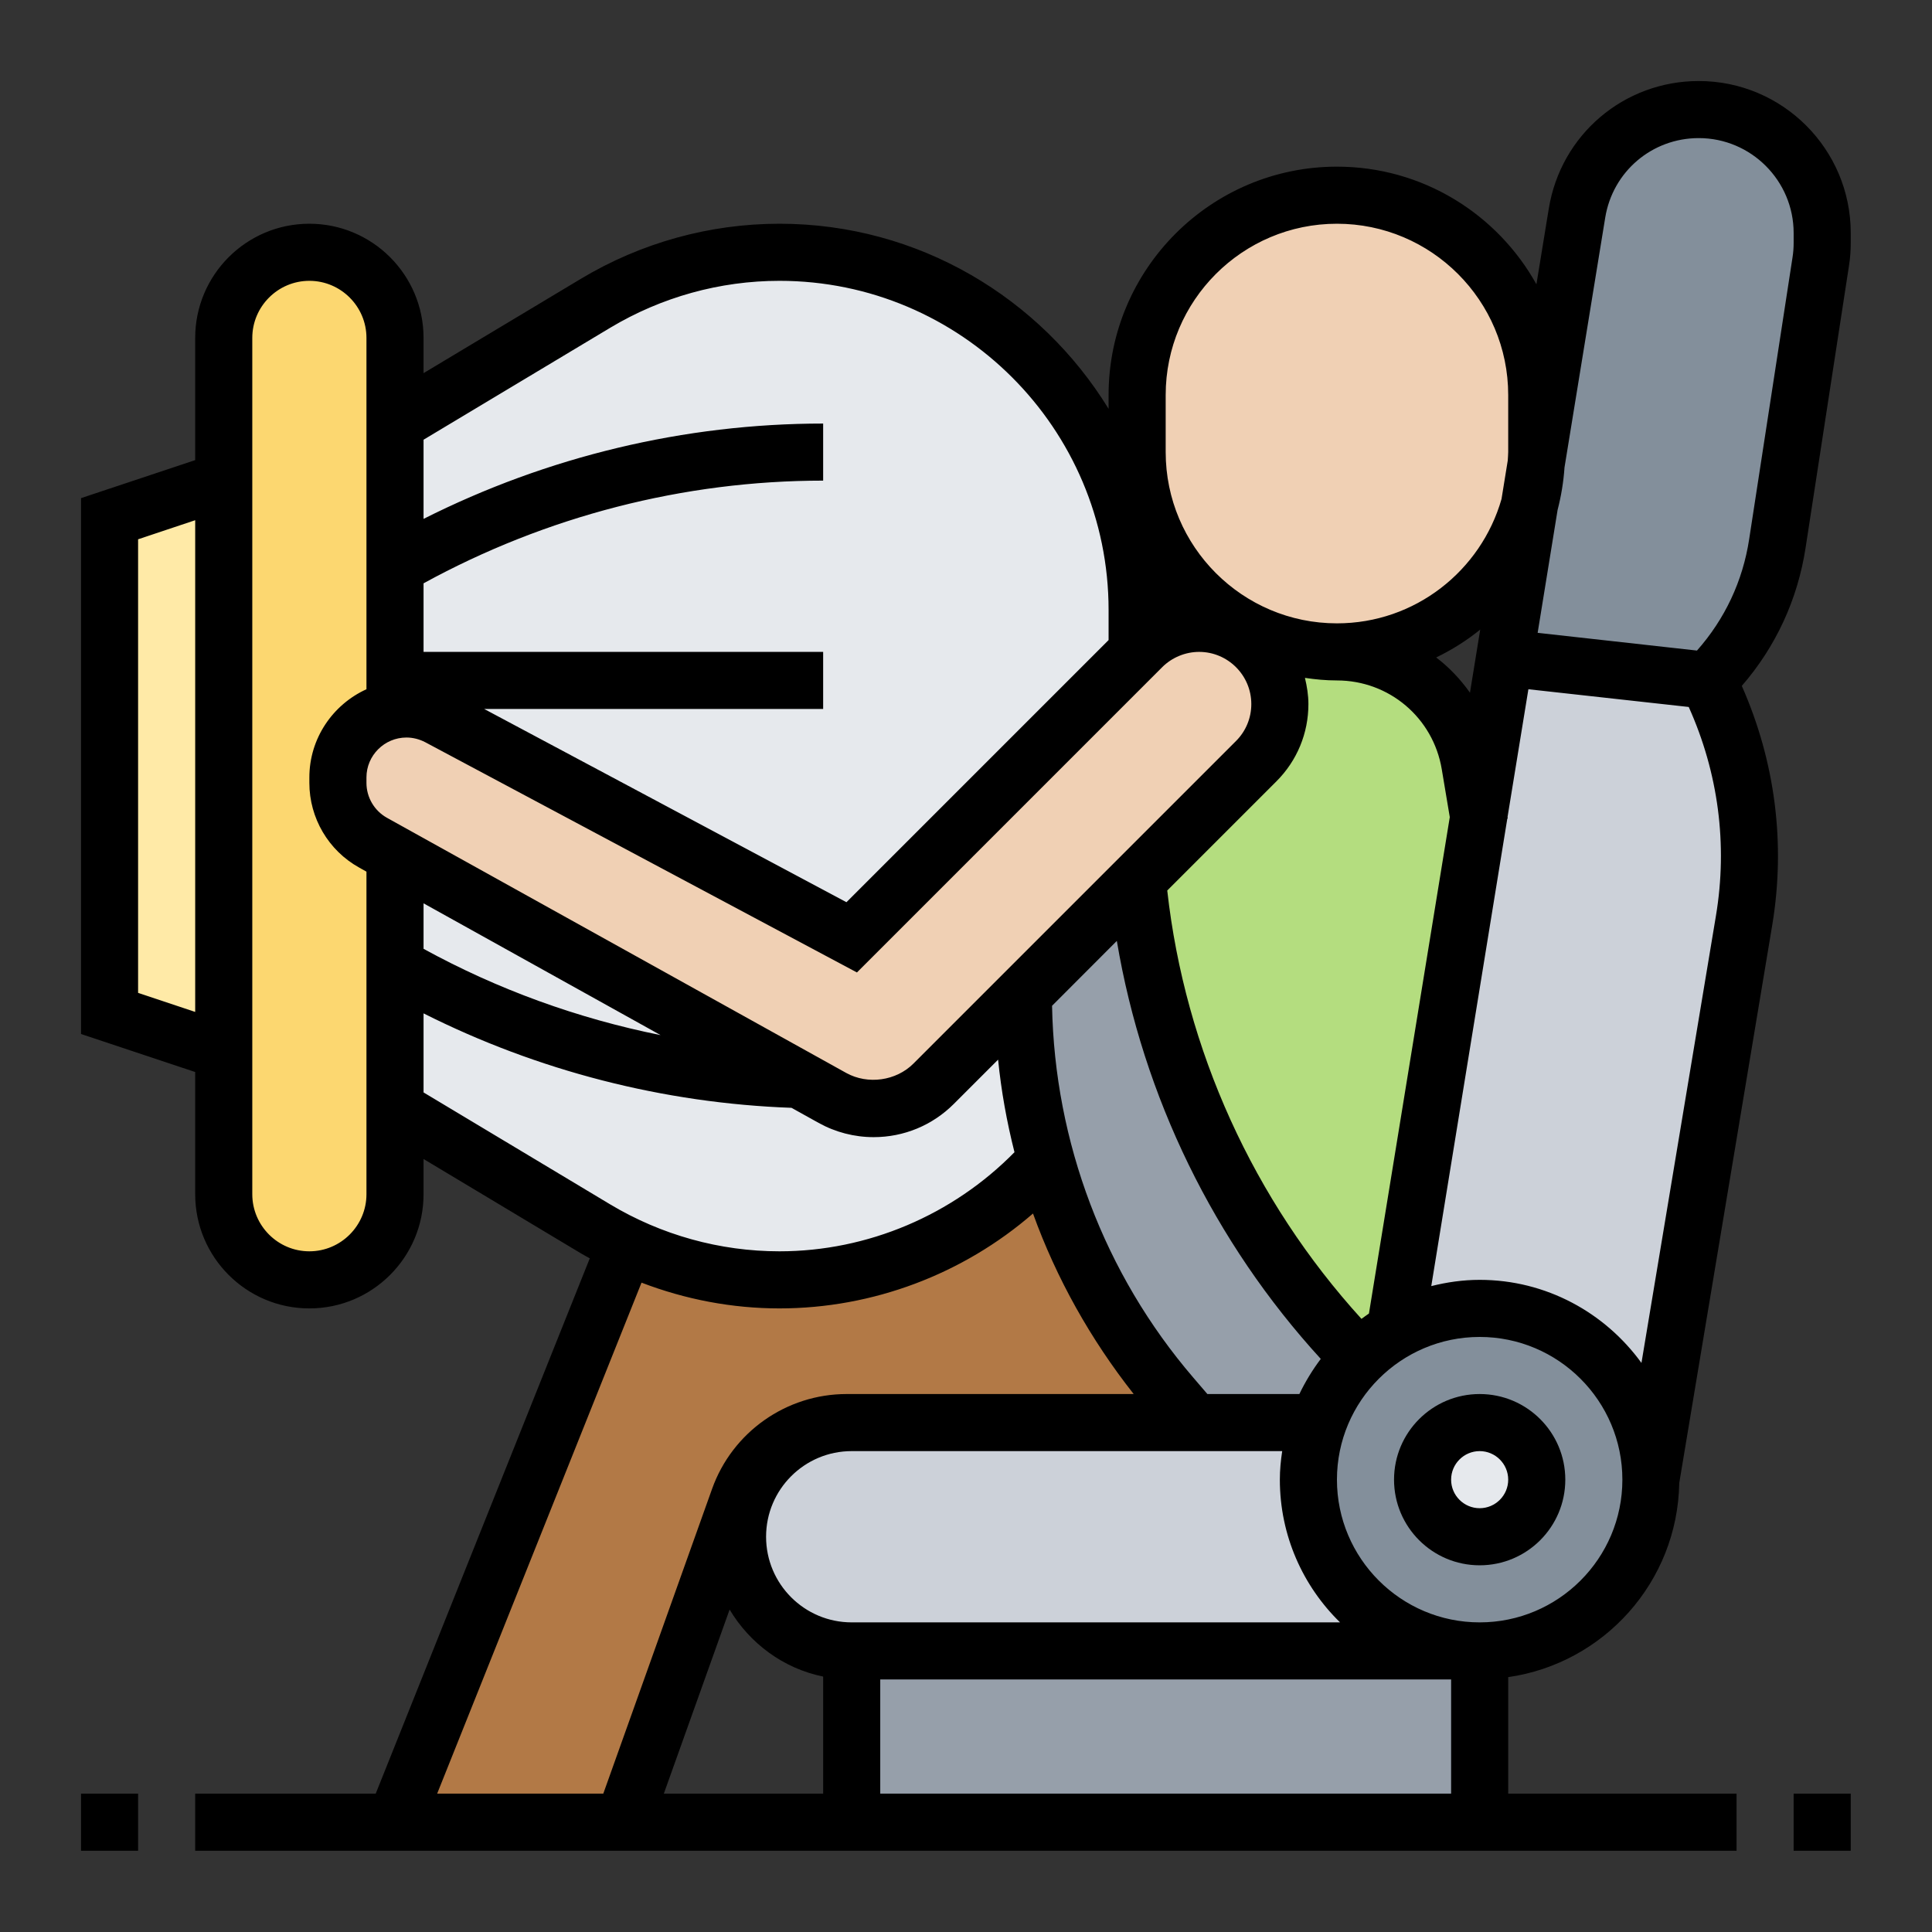
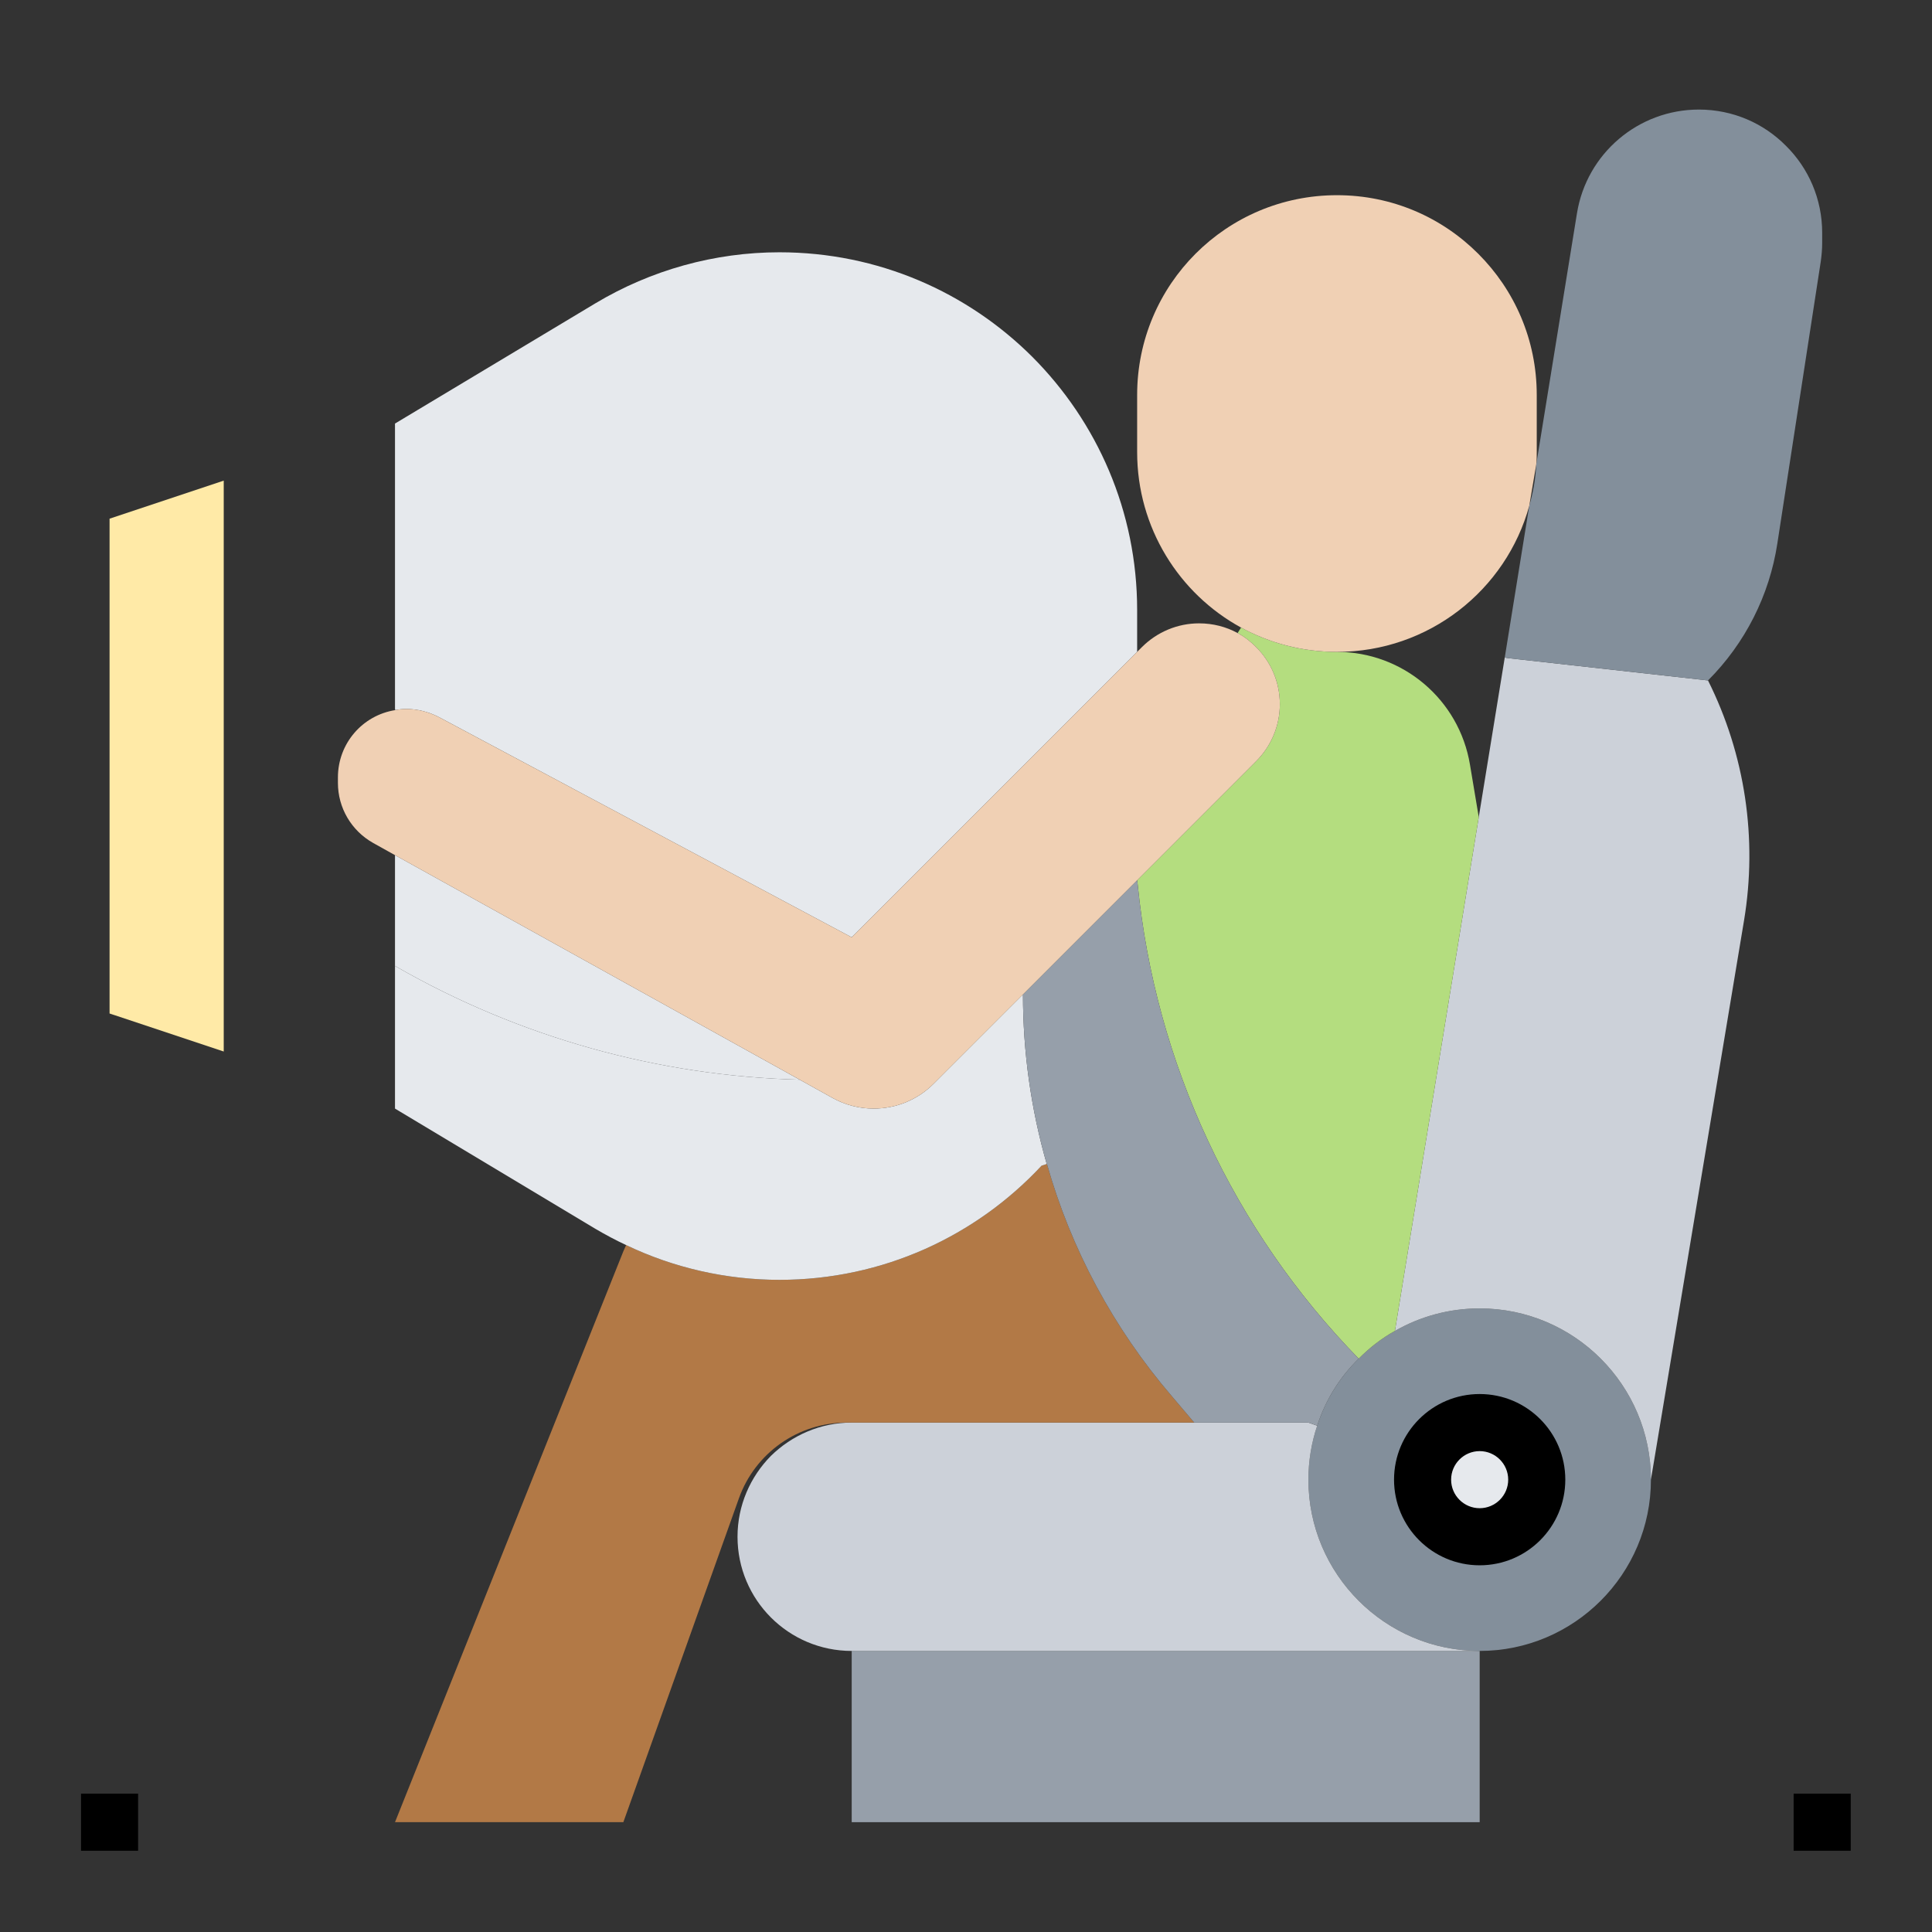
<svg xmlns="http://www.w3.org/2000/svg" width="500" zoomAndPan="magnify" viewBox="0 0 375 375" height="500" preserveAspectRatio="xMidYMid meet" version="1.0">
  <rect x="0" y="0" width="375" height="375" fill="#333333" stroke="none" />
  <defs>
    <g />
    <clipPath id="efee7f52b6">
-       <path d="M 15.727 15.727 L 359.227 15.727 L 359.227 359.227 L 15.727 359.227 Z M 15.727 15.727 " clip-rule="nonzero" />
-     </clipPath>
+       </clipPath>
    <clipPath id="34122f2981">
      <path d="M 348 348 L 359.227 348 L 359.227 359.227 L 348 359.227 Z M 348 348 " clip-rule="nonzero" />
    </clipPath>
    <clipPath id="7d2f0d507c">
      <path d="M 15.727 348 L 27 348 L 27 359.227 L 15.727 359.227 Z M 15.727 348 " clip-rule="nonzero" />
    </clipPath>
  </defs>
  <g fill="#000000" fill-opacity="1">
    <g transform="translate(183.666, 189.375)">
      <g>
        <path d="M 6.938 -2.375 C 6.938 -1.539 6.629 -0.91 6.016 -0.484 C 5.398 -0.055 4.566 0.156 3.516 0.156 C 2.922 0.156 2.406 0.109 1.969 0.016 C 1.539 -0.078 1.16 -0.211 0.828 -0.391 L 0.828 -1.656 C 1.172 -1.488 1.582 -1.332 2.062 -1.188 C 2.551 -1.039 3.047 -0.969 3.547 -0.969 C 4.266 -0.969 4.781 -1.082 5.094 -1.312 C 5.414 -1.539 5.578 -1.848 5.578 -2.234 C 5.578 -2.453 5.52 -2.645 5.406 -2.812 C 5.289 -2.988 5.078 -3.16 4.766 -3.328 C 4.461 -3.492 4.031 -3.688 3.469 -3.906 C 2.914 -4.113 2.441 -4.32 2.047 -4.531 C 1.648 -4.75 1.344 -5.008 1.125 -5.312 C 0.914 -5.613 0.812 -6 0.812 -6.469 C 0.812 -7.188 1.109 -7.742 1.703 -8.141 C 2.297 -8.535 3.07 -8.734 4.031 -8.734 C 4.551 -8.734 5.035 -8.68 5.484 -8.578 C 5.941 -8.473 6.367 -8.332 6.766 -8.156 L 6.281 -7.047 C 5.926 -7.191 5.551 -7.316 5.156 -7.422 C 4.758 -7.523 4.352 -7.578 3.938 -7.578 C 3.363 -7.578 2.922 -7.484 2.609 -7.297 C 2.305 -7.117 2.156 -6.867 2.156 -6.547 C 2.156 -6.297 2.223 -6.094 2.359 -5.938 C 2.504 -5.781 2.738 -5.617 3.062 -5.453 C 3.383 -5.297 3.82 -5.113 4.375 -4.906 C 4.914 -4.707 5.379 -4.5 5.766 -4.281 C 6.148 -4.07 6.441 -3.816 6.641 -3.516 C 6.836 -3.211 6.938 -2.832 6.938 -2.375 Z M 6.938 -2.375 " />
      </g>
    </g>
  </g>
  <path fill="#969faa" d="M 287.203 320.445 L 287.203 353.684 L 165.316 353.684 L 165.316 320.445 L 287.203 320.445 " fill-opacity="1" fill-rule="nonzero" />
  <path fill="#838f9b" d="M 270.754 258.332 C 275.578 255.562 281.207 253.961 287.203 253.961 C 305.531 253.961 320.445 268.871 320.445 287.203 C 320.445 305.531 305.531 320.445 287.203 320.445 C 268.871 320.445 253.961 305.531 253.961 287.203 C 253.961 283.543 254.566 279.996 255.668 276.727 C 257.27 271.75 260.043 267.312 263.719 263.719 C 265.82 261.598 268.137 259.781 270.754 258.332 " fill-opacity="1" fill-rule="nonzero" />
  <path fill="#e6e9ed" d="M 287.203 276.121 C 293.281 276.121 298.281 281.098 298.281 287.203 C 298.281 293.305 293.281 298.281 287.203 298.281 C 281.121 298.281 276.121 293.305 276.121 287.203 C 276.121 281.098 281.121 276.121 287.203 276.121 " fill-opacity="1" fill-rule="nonzero" />
  <path fill="#ccd1d9" d="M 253.961 287.203 C 253.961 305.531 268.871 320.445 287.203 320.445 L 165.316 320.445 C 153.066 320.445 143.152 310.531 143.152 298.281 C 143.152 292.18 145.641 286.641 149.625 282.594 C 153.691 278.609 159.234 276.121 165.316 276.121 L 253.961 276.121 L 255.668 276.727 C 254.566 279.996 253.961 283.543 253.961 287.203 " fill-opacity="1" fill-rule="nonzero" />
  <path fill="#ccd1d9" d="M 287.027 158.605 L 292.07 127.637 L 292.742 127.746 L 331.523 132.074 C 338.73 146.484 341.156 162.762 338.516 178.668 L 320.445 287.203 C 320.445 268.871 305.531 253.961 287.203 253.961 C 281.207 253.961 275.578 255.562 270.754 258.332 L 287.027 158.605 " fill-opacity="1" fill-rule="nonzero" />
  <path fill="#838f9b" d="M 292.742 127.746 L 292.07 127.637 L 296.832 98.16 C 297.566 95.605 298.066 92.965 298.176 90.195 L 306.094 41.371 C 307.977 29.793 317.996 21.266 329.75 21.266 C 336.352 21.266 342.324 23.93 346.652 28.301 C 351.023 32.629 353.684 38.602 353.684 45.203 L 353.684 47.129 C 353.684 48.363 353.578 49.574 353.402 50.809 L 344.984 105.477 C 343.449 115.559 338.73 124.867 331.523 132.074 L 292.742 127.746 " fill-opacity="1" fill-rule="nonzero" />
  <path fill="#b27946" d="M 203.211 225.934 C 207.863 242.383 216.109 257.789 227.426 270.969 L 231.797 276.121 L 164.32 276.121 C 154.949 276.121 146.594 281.984 143.434 290.793 L 120.992 353.684 L 76.668 353.684 L 120.992 242.879 L 121.531 241.668 C 130.797 246.105 140.988 248.418 151.289 248.418 C 171.395 248.418 189.469 239.891 202.172 226.258 L 203.168 225.934 L 203.211 225.934 " fill-opacity="1" fill-rule="nonzero" />
  <path fill="#b4dd7f" d="M 287.027 158.605 L 270.754 258.332 C 268.137 259.781 265.82 261.598 263.719 263.719 C 239.395 238.789 224.266 206.371 220.824 171.676 L 220.719 170.855 L 243.809 147.762 C 246.754 144.82 248.418 140.836 248.418 136.684 C 248.418 132.355 246.645 128.414 243.809 125.602 C 242.77 124.543 241.559 123.59 240.219 122.875 L 240.887 121.812 C 246.43 124.824 252.746 126.531 259.5 126.531 C 272.289 126.531 283.219 135.773 285.32 148.414 L 287.027 158.605 " fill-opacity="1" fill-rule="nonzero" />
  <path fill="#ffeaa7" d="M 43.426 93.289 L 43.426 204.098 L 21.266 196.719 L 21.266 100.672 L 43.426 93.289 " fill-opacity="1" fill-rule="nonzero" />
-   <path fill="#fcd770" d="M 76.668 137.613 L 76.734 137.828 C 70.352 138.824 65.59 144.32 65.59 150.902 L 65.59 151.961 C 65.59 156.789 68.188 161.223 72.406 163.605 L 76.668 165.984 L 76.668 231.797 C 76.668 240.996 69.246 248.418 60.047 248.418 C 55.438 248.418 51.285 246.535 48.297 243.551 C 45.309 240.562 43.426 236.406 43.426 231.797 L 43.426 65.59 C 43.426 56.391 50.852 48.969 60.047 48.969 C 64.656 48.969 68.812 50.852 71.801 53.836 C 74.785 56.824 76.668 60.98 76.668 65.59 L 76.668 137.613 " fill-opacity="1" fill-rule="nonzero" />
  <path fill="#e6e9ed" d="M 203.168 225.934 L 202.172 226.258 C 189.469 239.891 171.395 248.418 151.289 248.418 C 140.988 248.418 130.797 246.105 121.531 241.668 C 119.5 240.715 117.508 239.656 115.559 238.508 L 76.668 215.176 L 76.668 187.477 L 76.949 187.648 C 100.82 201.328 127.746 208.859 155.23 209.57 L 161.613 213.121 C 164.039 214.465 166.766 215.176 169.578 215.176 C 173.949 215.176 178.105 213.469 181.223 210.352 L 198.555 193.016 C 198.555 204.203 200.113 215.285 203.168 225.934 " fill-opacity="1" fill-rule="nonzero" />
  <path fill="#e6e9ed" d="M 76.668 165.984 L 155.23 209.57 C 127.746 208.859 100.82 201.328 76.949 187.648 L 76.668 187.477 L 76.668 165.984 " fill-opacity="1" fill-rule="nonzero" />
  <path fill="#e6e9ed" d="M 85.152 139.172 C 83.207 138.176 81.043 137.613 78.898 137.613 C 78.164 137.613 77.383 137.68 76.734 137.828 L 76.668 137.613 L 76.668 82.211 L 115.559 58.879 C 126.359 52.41 138.715 48.969 151.289 48.969 C 170.465 48.969 187.801 56.715 200.395 69.289 C 212.949 81.887 220.719 99.219 220.719 118.395 L 220.719 126.531 L 165.316 181.934 L 85.152 139.172 " fill-opacity="1" fill-rule="nonzero" />
  <path fill="#969faa" d="M 220.824 171.676 C 224.266 206.371 239.395 238.789 263.719 263.719 C 260.043 267.312 257.27 271.75 255.668 276.727 L 253.961 276.121 L 231.797 276.121 L 227.426 270.969 C 216.109 257.789 207.863 242.383 203.211 225.934 L 203.168 225.934 C 200.113 215.285 198.555 204.203 198.555 193.016 L 220.719 170.855 L 220.824 171.676 " fill-opacity="1" fill-rule="nonzero" />
  <path fill="#f0d0b4" d="M 155.23 209.57 L 76.668 165.984 L 72.406 163.605 C 68.188 161.223 65.59 156.789 65.59 151.961 L 65.59 150.902 C 65.59 144.32 70.352 138.824 76.734 137.828 C 77.383 137.68 78.164 137.613 78.898 137.613 C 81.043 137.613 83.207 138.176 85.152 139.172 L 165.316 181.934 L 221.648 125.602 C 224.59 122.66 228.574 120.992 232.73 120.992 C 235.457 120.992 238.008 121.664 240.219 122.875 C 241.559 123.59 242.77 124.543 243.809 125.602 C 246.645 128.414 248.418 132.355 248.418 136.684 C 248.418 140.836 246.754 144.82 243.809 147.762 L 181.223 210.352 C 178.105 213.469 173.949 215.176 169.578 215.176 C 166.766 215.176 164.039 214.465 161.613 213.121 L 155.23 209.57 " fill-opacity="1" fill-rule="nonzero" />
  <path fill="#f0d0b4" d="M 298.281 76.668 L 298.281 87.75 C 298.281 88.574 298.281 89.418 298.176 90.195 L 296.832 98.16 C 292.352 114.52 277.332 126.531 259.5 126.531 C 252.746 126.531 246.43 124.824 240.887 121.812 C 228.855 115.234 220.719 102.422 220.719 87.75 L 220.719 76.668 C 220.719 55.223 238.055 37.887 259.5 37.887 C 270.258 37.887 279.887 42.215 286.922 49.25 C 293.953 56.281 298.281 65.914 298.281 76.668 " fill-opacity="1" fill-rule="nonzero" />
  <path fill="#000000" d="M 287.203 292.742 C 284.148 292.742 281.66 290.254 281.66 287.203 C 281.66 284.148 284.148 281.66 287.203 281.66 C 290.254 281.66 292.742 284.148 292.742 287.203 C 292.742 290.254 290.254 292.742 287.203 292.742 Z M 287.203 270.582 C 278.027 270.582 270.582 278.027 270.582 287.203 C 270.582 296.379 278.027 303.824 287.203 303.824 C 296.379 303.824 303.824 296.379 303.824 287.203 C 303.824 278.027 296.379 270.582 287.203 270.582 " fill-opacity="1" fill-rule="nonzero" />
  <g clip-path="url(#efee7f52b6)">
    <path fill="#000000" d="M 348.145 47.129 C 348.145 48.059 348.082 48.988 347.93 49.941 L 339.512 104.652 C 338.277 112.77 334.793 120.168 329.383 126.273 L 298.457 122.832 L 302.328 98.98 C 303.023 96.297 303.477 93.551 303.672 90.715 L 311.57 42.258 C 313.02 33.301 320.66 26.805 329.727 26.805 C 339.879 26.805 348.145 35.074 348.145 45.223 Z M 333.062 177.758 L 318.605 264.543 C 311.547 254.805 300.121 248.418 287.203 248.418 C 283.957 248.418 280.816 248.875 277.809 249.633 L 292.57 158.887 L 292.656 158.867 L 292.613 158.582 L 296.66 133.781 L 327.781 137.223 C 333.516 149.969 335.375 163.906 333.062 177.758 Z M 287.203 314.902 C 271.922 314.902 259.5 302.48 259.5 287.203 C 259.5 271.922 271.922 259.5 287.203 259.5 C 302.48 259.5 314.902 271.922 314.902 287.203 C 314.902 302.48 302.48 314.902 287.203 314.902 Z M 170.855 348.145 L 170.855 325.984 L 281.66 325.984 L 281.66 348.145 Z M 124.52 248.961 C 133.047 252.227 142.113 253.961 151.289 253.961 C 169.406 253.961 186.934 247.316 200.504 235.543 C 205.051 248.137 211.672 259.953 220.047 270.582 L 164.32 270.582 C 152.633 270.582 142.156 277.961 138.219 288.977 L 117.098 348.145 L 84.852 348.145 Z M 82.211 212.039 L 82.211 196.695 C 104.348 207.84 128.828 214.137 153.629 215.027 L 158.887 217.949 C 162.156 219.766 165.832 220.719 169.578 220.719 C 175.441 220.719 180.984 218.422 185.137 214.27 L 193.73 205.676 C 194.336 211.758 195.418 217.754 196.91 223.641 C 184.922 235.844 168.43 242.879 151.289 242.879 C 139.734 242.879 128.371 239.719 118.438 233.77 Z M 60.047 242.879 C 53.945 242.879 48.969 237.902 48.969 231.797 L 48.969 65.59 C 48.969 59.484 53.945 54.508 60.047 54.508 C 66.152 54.508 71.129 59.484 71.129 65.59 L 71.129 133.781 C 64.613 136.746 60.047 143.305 60.047 150.902 L 60.047 151.961 C 60.047 158.777 63.75 165.098 69.742 168.41 L 71.129 169.188 L 71.129 231.797 C 71.129 237.902 66.152 242.879 60.047 242.879 Z M 26.805 192.715 L 26.805 104.676 L 37.887 100.973 L 37.887 196.414 Z M 118.438 63.621 C 128.371 57.668 139.734 54.508 151.289 54.508 C 186.523 54.508 215.176 83.16 215.176 118.395 L 215.176 124.238 L 164.297 175.117 L 93.984 137.613 L 159.773 137.613 L 159.773 126.531 L 82.211 126.531 L 82.211 113.223 C 105.949 100.215 132.68 93.289 159.773 93.289 L 159.773 82.211 C 132.828 82.211 106.23 88.617 82.211 100.715 L 82.211 85.348 Z M 285.32 134.453 C 283.48 131.855 281.293 129.539 278.762 127.613 C 281.836 126.121 284.691 124.324 287.309 122.203 Z M 264.262 255.992 C 243.332 232.988 230.023 203.816 226.562 172.848 L 247.75 151.66 C 251.754 147.656 253.961 142.332 253.961 136.66 C 253.961 134.906 253.68 133.219 253.289 131.574 C 255.324 131.879 257.379 132.074 259.5 132.074 C 269.629 132.074 278.176 139.324 279.844 149.301 L 281.402 158.605 L 265.711 254.957 C 265.215 255.281 264.738 255.648 264.262 255.992 Z M 75.109 158.734 C 72.664 157.371 71.129 154.773 71.129 151.961 L 71.129 150.902 C 71.129 146.637 74.613 143.152 78.898 143.152 C 80.152 143.152 81.41 143.477 82.535 144.062 L 166.332 188.754 L 225.586 129.496 C 227.469 127.613 230.09 126.531 232.75 126.531 C 238.336 126.531 242.879 131.078 242.879 136.66 C 242.879 139.367 241.82 141.918 239.914 143.824 L 177.305 206.434 C 173.93 209.809 168.453 210.566 164.277 208.273 Z M 82.211 175.336 L 128.219 200.914 C 112.16 197.691 96.602 192.062 82.211 184.164 Z M 252.207 270.582 L 234.352 270.582 L 231.605 267.379 C 214.332 247.25 204.703 221.691 204.203 195.223 L 216.777 182.629 C 221.863 212.863 235.652 241.125 256.363 263.762 C 254.762 265.883 253.375 268.156 252.207 270.582 Z M 165.316 314.902 C 156.137 314.902 148.695 307.457 148.695 298.281 C 148.695 289.105 156.137 281.66 165.316 281.66 L 248.875 281.66 C 248.594 283.48 248.418 285.32 248.418 287.203 C 248.418 298.043 252.898 307.871 260.105 314.902 Z M 141.617 312.414 C 145.535 318.973 152.027 323.84 159.773 325.422 L 159.773 348.145 L 128.848 348.145 Z M 226.258 76.668 C 226.258 58.34 241.168 43.426 259.5 43.426 C 277.832 43.426 292.742 58.34 292.742 76.668 L 292.742 87.75 C 292.742 88.293 292.676 88.832 292.656 89.375 L 291.445 96.859 C 287.461 110.777 274.672 120.992 259.5 120.992 C 241.168 120.992 226.258 106.082 226.258 87.75 Z M 329.727 15.727 C 315.207 15.727 302.957 26.137 300.621 40.484 L 298.219 55.18 C 290.645 41.566 276.145 32.348 259.5 32.348 C 235.066 32.348 215.176 52.234 215.176 76.668 L 215.176 79.352 C 201.977 57.863 178.32 43.426 151.289 43.426 C 137.723 43.426 124.391 47.129 112.746 54.117 L 82.211 72.426 L 82.211 65.59 C 82.211 53.359 72.277 43.426 60.047 43.426 C 47.82 43.426 37.887 53.359 37.887 65.59 L 37.887 89.309 L 15.727 96.688 L 15.727 200.699 L 37.887 208.078 L 37.887 231.797 C 37.887 244.027 47.82 253.961 60.047 253.961 C 72.277 253.961 82.211 244.027 82.211 231.797 L 82.211 224.961 L 112.746 243.27 C 113.309 243.613 113.895 243.918 114.477 244.242 L 72.926 348.145 L 37.887 348.145 L 37.887 359.227 L 337.066 359.227 L 337.066 348.145 L 292.742 348.145 L 292.742 325.531 C 311.289 322.867 325.617 307.07 325.941 287.852 L 343.988 179.578 C 346.629 163.715 344.551 147.762 338.082 133.133 C 344.66 125.559 348.926 116.359 350.461 106.34 L 358.879 51.629 C 359.117 50.156 359.227 48.645 359.227 47.129 L 359.227 45.223 C 359.227 28.949 346.004 15.727 329.727 15.727 " fill-opacity="1" fill-rule="nonzero" />
  </g>
  <g clip-path="url(#34122f2981)">
    <path fill="#000000" d="M 348.145 359.227 L 359.227 359.227 L 359.227 348.145 L 348.145 348.145 L 348.145 359.227 " fill-opacity="1" fill-rule="nonzero" />
  </g>
  <g clip-path="url(#7d2f0d507c)">
    <path fill="#000000" d="M 15.727 359.227 L 26.805 359.227 L 26.805 348.145 L 15.727 348.145 L 15.727 359.227 " fill-opacity="1" fill-rule="nonzero" />
  </g>
</svg>